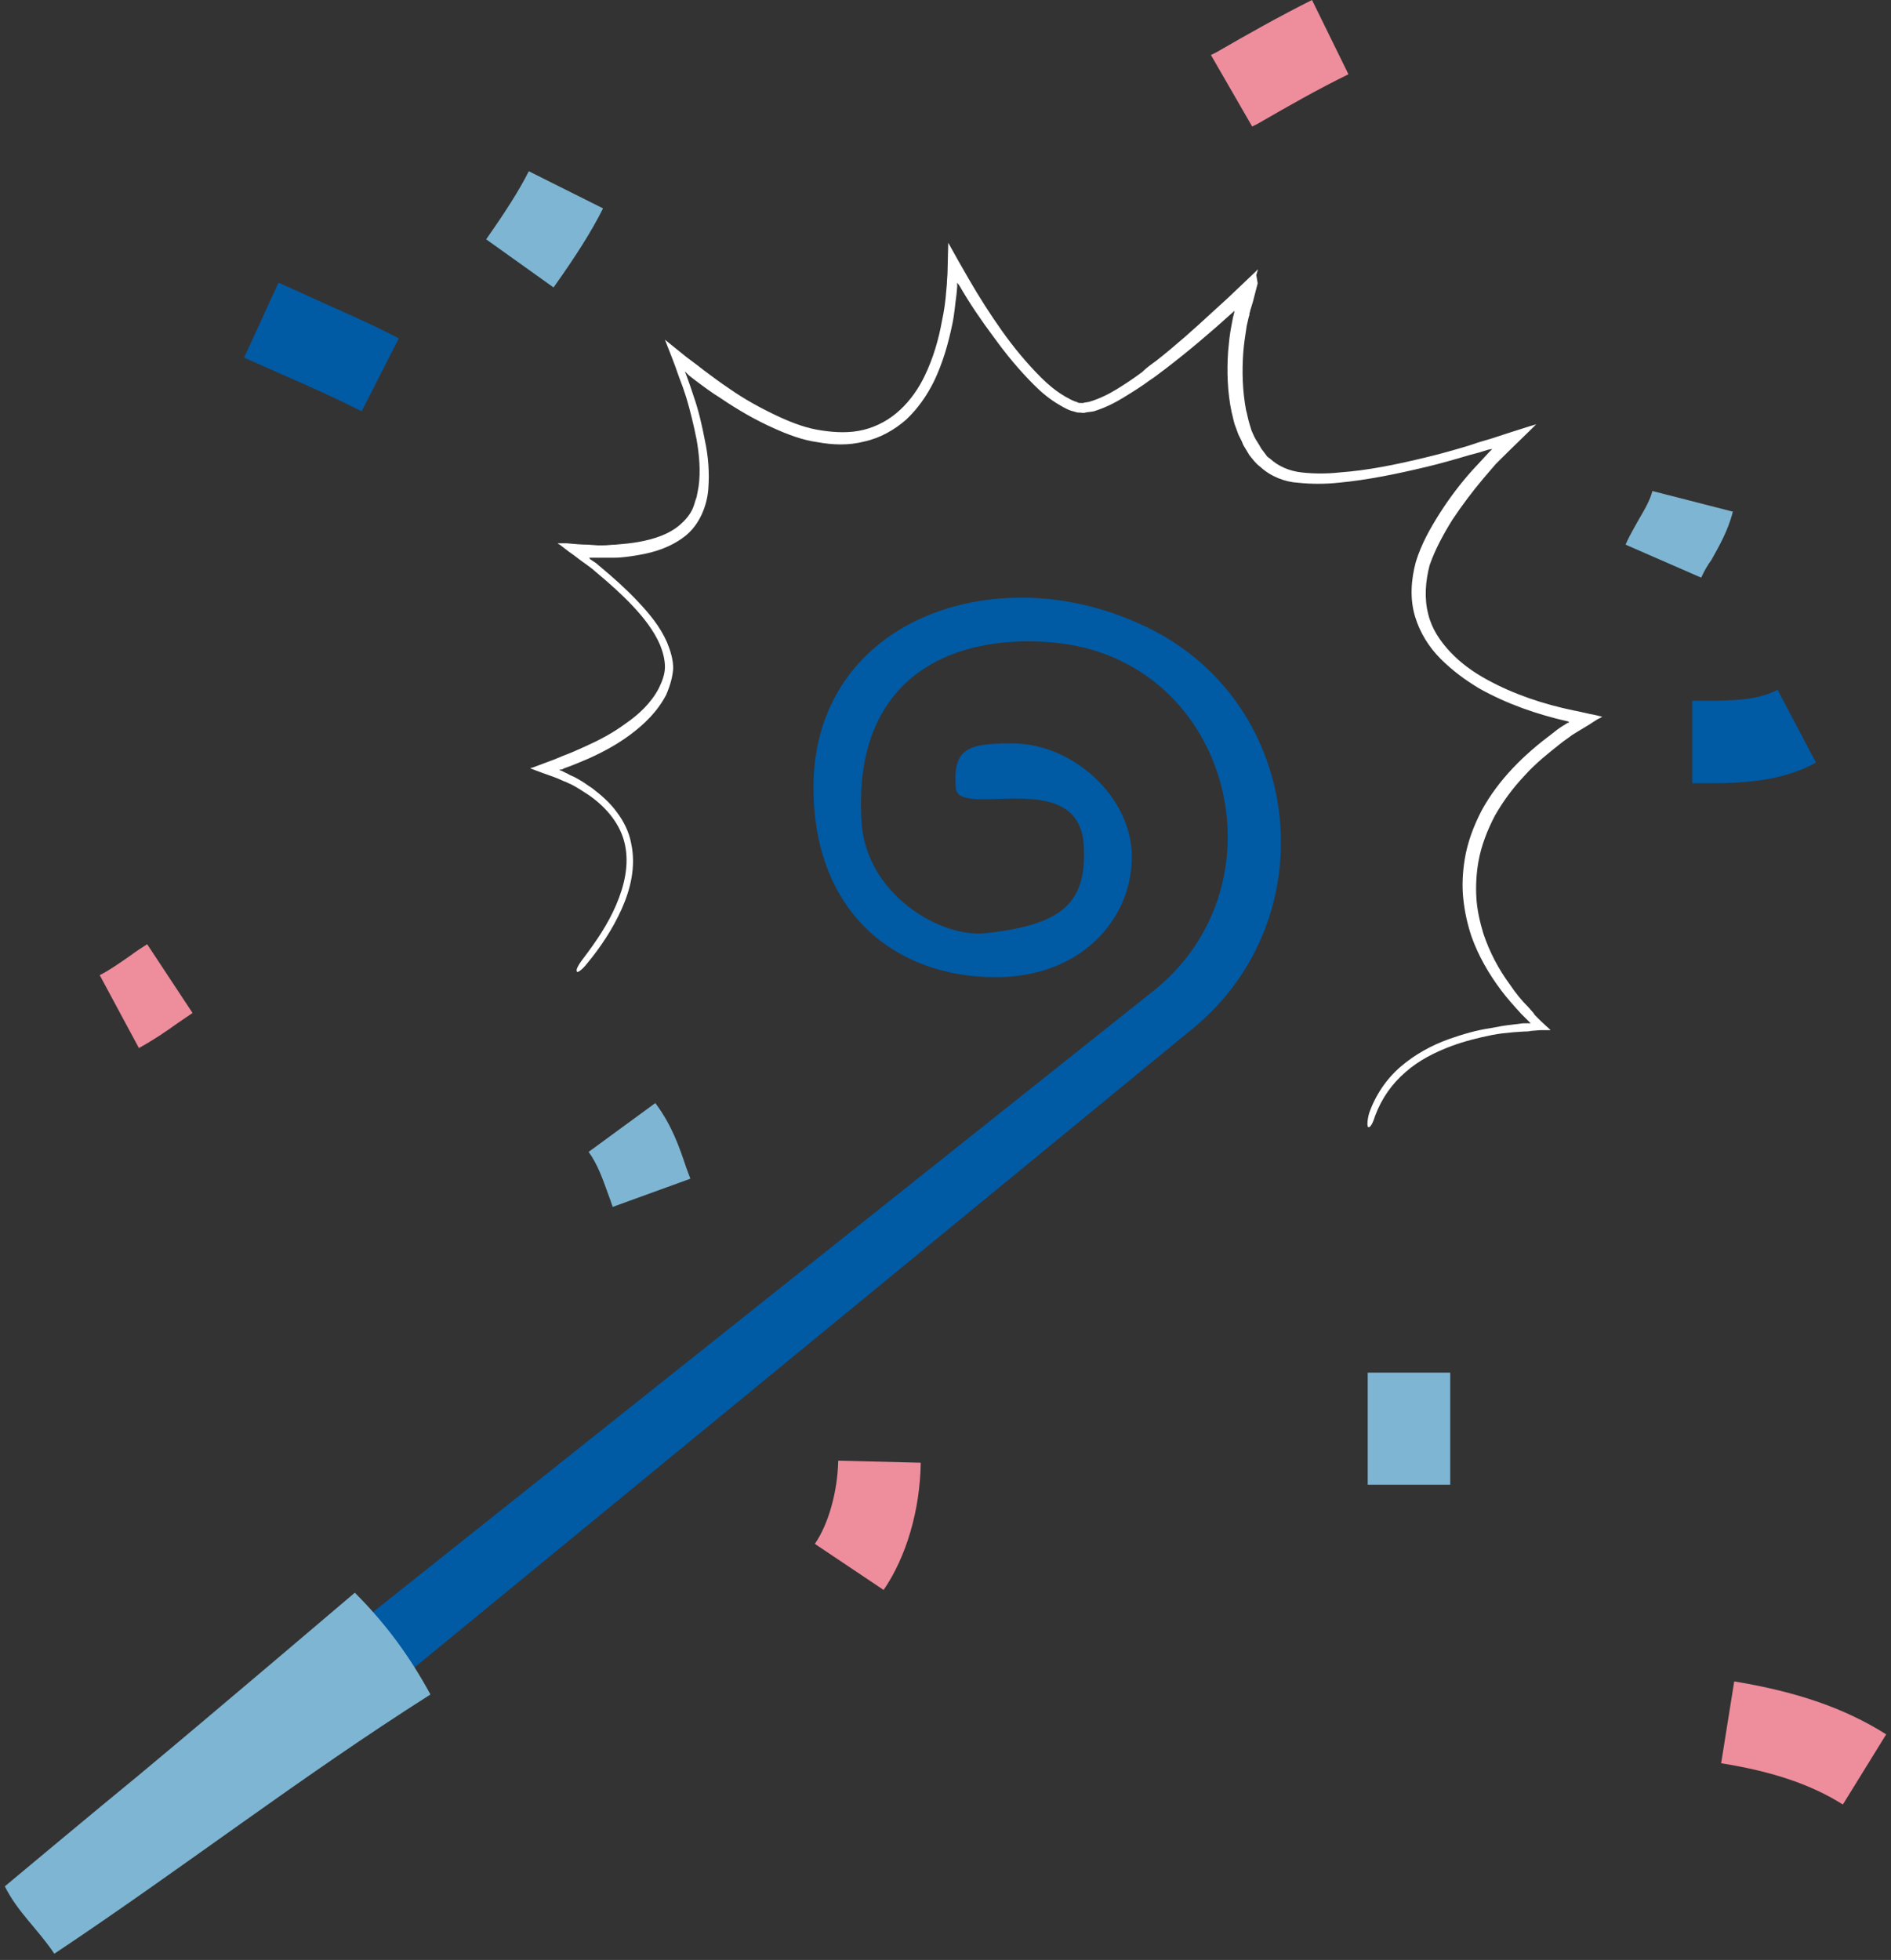
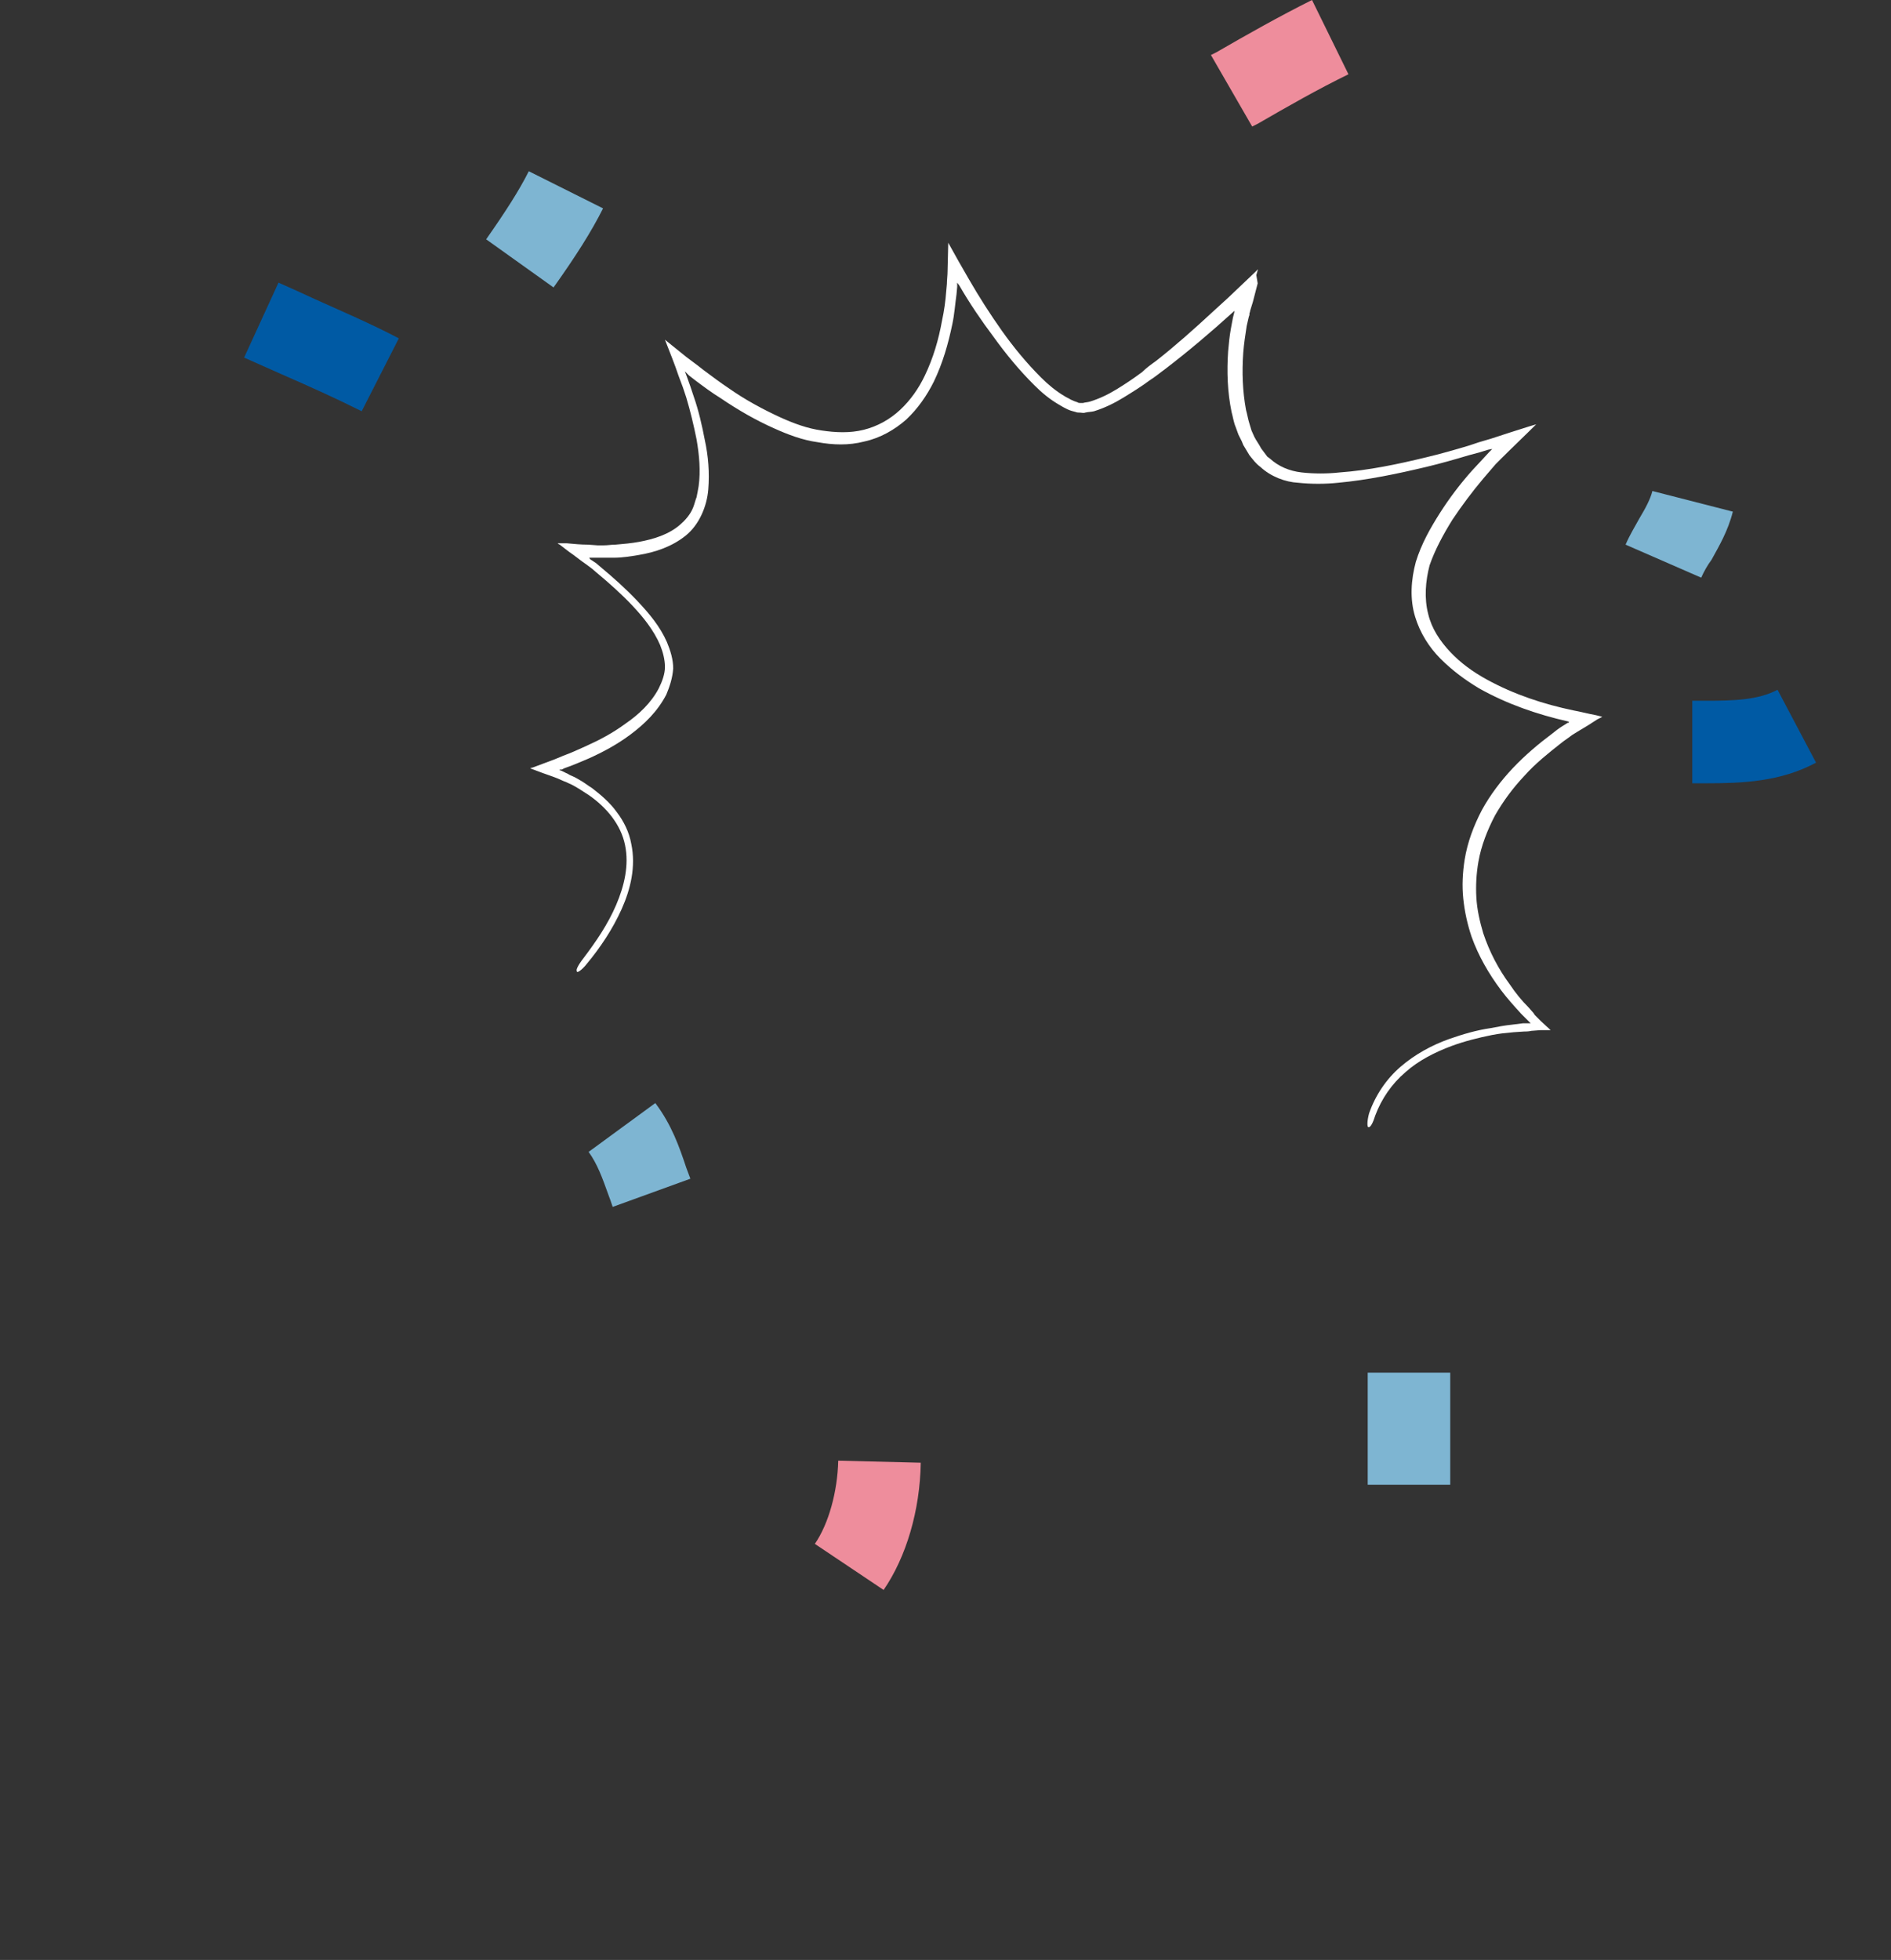
<svg xmlns="http://www.w3.org/2000/svg" width="275" height="285" viewBox="0 0 275 285" fill="none">
  <rect x="0" y="0" width="275" height="285" fill="#333333" stroke="none" />
  <g clip-path="url(#clip0_2453_5107)">
-     <path d="M46.6 240.5L168.1 143.8C187 128.2 178.9 96.9 154.6 93.6C154 93.5 153.4 93.5 152.8 93.4C138.1 92.2 123.9 98.7 125.3 119.6C126 130.1 136.8 136.4 143.3 135.7C154.4 134.5 158.1 131.4 157.6 122.9C156.9 111.3 139.4 119.2 139 114.6C138.5 108.7 140.9 108.1 147.3 108.1C155.9 108.1 164.6 115.8 164.6 124.6C164.6 133.6 157.3 142.1 144.8 142.1C130.1 142.1 118.3 132.6 118.3 114.5C118.3 96.9 132.2 86.9 148.6 86.9C154 86.9 160 88.1 165.7 90.7C189.5 101.2 193.5 133.3 173.3 149.7L50.5 250.5" fill="#005AA4" />
-     <path d="M51.6 231.6C56.2 236.2 59.6 240.9 62.6 246.4C43.4 258.6 26.8 271.5 7.9 284.1C5.5 280.5 2.6 278.1 0.7 274.3C0.7 274.3 14.1 263.1 20.1 258.2C30.8 249.3 51.6 231.6 51.6 231.6Z" fill="#7EB5D2" />
    <path d="M85.3 140.2C87.3 137.8 89.1 135.1 90.4 132.2C91.7 129.3 92.5 126 91.8 122.7C91.5 121 90.7 119.4 89.7 118.1C88.7 116.7 87.4 115.6 86.1 114.6C85.6 114.3 85.1 113.9 84.6 113.6C84.1 113.3 83.6 113 83.1 112.8C82.8 112.7 82.6 112.5 82.3 112.4L81.7 112.1L81.4 112C81.2 112 81.5 111.9 81.5 111.9H81.6C81.6 111.9 81.6 111.9 81.7 111.9L82.1 111.7C83.3 111.3 84.4 110.8 85.6 110.3C87.6 109.4 89.7 108.3 91.7 106.8C93.7 105.3 95.6 103.5 96.9 101C97.4 99.8 97.8 98.6 97.9 97.2C97.9 95.9 97.5 94.6 97 93.4C96 91.1 94.4 89.2 92.7 87.4C91 85.6 89.2 84 87.4 82.5L86.7 81.9L86.1 81.5L85.8 81.3L85.7 81.1H85.8H86H86.3H86.6H87.5C88.1 81.1 88.7 81.1 89.3 81.1C90.5 81.1 91.7 80.9 92.9 80.7C95.3 80.3 97.7 79.5 99.7 77.9C101.7 76.3 102.8 73.6 103 71.2C103.2 68.7 103 66.3 102.5 64C102.1 61.9 101.6 59.7 100.9 57.7L100.4 56.2L99.9 54.8L99.6 54L100 54.4L100.2 54.6L101.1 55.3C102.3 56.2 103.5 57.1 104.8 57.9C107.3 59.6 109.9 61.1 112.6 62.3C114.6 63.2 116.7 64 118.9 64.3C121.1 64.7 123.4 64.8 125.7 64.2C128 63.7 130.1 62.5 131.8 61C133.5 59.4 134.8 57.5 135.8 55.5C137.1 52.8 137.9 50 138.5 47.1C138.8 45.7 138.9 44.2 139.1 42.8L139.2 41.7V41.5V41.1C139.3 41.2 139.4 41.4 139.5 41.5C141 44.1 142.7 46.6 144.5 49C146.3 51.5 148.2 53.8 150.4 56C151.5 57.1 152.7 58.1 154.1 58.9C154.4 59.1 154.8 59.3 155.2 59.5C155.6 59.7 156 59.8 156.4 59.9C156.6 60 156.9 60 157.1 60C157.3 60 157.6 60.1 157.8 60C158.2 59.9 158.7 59.9 159.1 59.8C160.7 59.3 162.1 58.6 163.4 57.8C164.7 57 166 56.2 167.2 55.3C168 54.8 168.7 54.2 169.4 53.7C172.8 51.1 176.1 48.3 179.3 45.4L179.5 45.2V45.4L179.3 46.2C179.2 46.7 179.1 47.3 179 47.8C178.8 48.9 178.7 50 178.6 51.1C178.4 54 178.5 57 179.1 59.9C179.3 60.6 179.4 61.4 179.7 62.1L180.1 63.2L180.6 64.2L180.8 64.7L181.1 65.2L181.7 66.2C182.2 66.8 182.6 67.4 183.3 67.9C184.8 69.3 186.9 70.1 188.8 70.2C190.7 70.4 192.7 70.4 194.6 70.2C198.9 69.8 203.2 68.9 207.4 67.9C209.5 67.4 211.6 66.8 213.6 66.2L215.1 65.8L216.4 65.4L216.9 65.3H217L216.6 65.7L215.4 67L214.1 68.4C212.4 70.3 210.8 72.4 209.4 74.6C208 76.8 206.7 79.1 205.9 81.7C205.2 84.3 205 87.1 205.8 89.7C206.5 92 207.8 94.1 209.5 95.8C211.2 97.5 213.1 98.9 215.1 100.1C219.2 102.4 223.6 103.9 228 104.9L228.2 105L228.1 105.1H228L227.2 105.6C226.7 105.9 226.2 106.3 225.7 106.7C223.7 108.2 221.8 109.8 220 111.7C218.3 113.5 216.7 115.6 215.5 117.8C214.3 120.1 213.4 122.5 213 125C212.7 126.9 212.6 128.8 212.8 130.7C213 132.6 213.4 134.4 214 136.2C215 139 216.5 141.6 218.3 144C219.2 145.2 220.2 146.3 221.2 147.4L222 148.2L222.1 148.3L222.2 148.4L222.3 148.5L222.6 148.8C222.7 148.8 222.6 148.8 222.6 148.8H222.5H222.3H222H221.5L219.9 149C218.9 149.1 217.8 149.3 216.8 149.5C214.7 149.8 212.7 150.4 210.7 151.1C208.2 152 205.8 153.3 203.7 155.1C201.6 156.9 200 159.3 199.1 161.9C198.8 163 198.8 163.9 199 163.9C199.3 164 199.7 163.2 200 162.2C200.9 159.8 202.4 157.6 204.4 155.9C206.3 154.2 208.7 153 211.1 152.1C213 151.4 215 150.9 217 150.5C218 150.3 219 150.2 220.1 150.1L221.6 150C221.8 150 222.3 150 222.7 149.9L224 149.8H224.9H225.3H225.5L225.4 149.7L224.1 148.5L223.5 147.9L223.2 147.6L223 147.3L222.3 146.5C221.3 145.5 220.4 144.4 219.6 143.2C217.9 140.9 216.6 138.4 215.7 135.7C215.2 134 214.8 132.3 214.7 130.5C214.6 128.8 214.7 127 215 125.3C215.4 123 216.3 120.7 217.4 118.6C218.6 116.5 220 114.6 221.7 112.8C223.3 111 225.2 109.5 227.1 108C227.6 107.6 228.1 107.3 228.6 106.9L229.4 106.4C229.9 106.1 230.4 105.8 230.9 105.5L232.3 104.6L232.7 104.4L232.9 104.3L233 104.2H232.9L232.1 104C231 103.8 229.9 103.5 228.8 103.3C224.5 102.4 220.2 101 216.2 98.8C214.2 97.7 212.4 96.4 210.9 94.8C209.4 93.2 208.2 91.4 207.7 89.3C207.1 87 207.3 84.5 207.9 82.2C208.7 79.9 209.9 77.7 211.2 75.6C212.6 73.5 214.1 71.5 215.7 69.6L216.9 68.2L217.5 67.5L217.8 67.2L218 67L218.3 66.7C220 65 221.7 63.4 223.4 61.7C223.1 61.8 222.7 61.9 222.4 62C220.5 62.6 218.6 63.2 216.8 63.8L215.1 64.3L213.6 64.8C211.6 65.4 209.5 66 207.4 66.5C203.3 67.5 199 68.4 194.8 68.7C193 68.9 191.1 68.9 189.3 68.7C187.5 68.5 185.9 67.8 184.7 66.7L184.3 66.4L184 66C183.8 65.7 183.6 65.5 183.4 65.2C183.1 64.6 182.7 64.1 182.4 63.5L182 62.6L181.7 61.6C181.5 61 181.4 60.3 181.2 59.6C180.7 56.9 180.6 54.1 180.8 51.3C180.9 50 181.1 48.7 181.3 47.4C181.4 47 181.5 46.5 181.6 46.1L181.7 45.8V45.6C181.7 45.5 181.8 45.4 181.8 45.2L182.2 43.9L182.9 41.2L182.7 40L182.9 39.3C182.9 39.3 183 39.2 182.9 39.2L182.8 39.3L182.6 39.5L178.6 43.3L176.3 45.4C173.6 47.9 170.9 50.3 168.1 52.5C167.4 53 166.7 53.5 166.1 54.1C164.9 55 163.7 55.8 162.4 56.6C161.1 57.4 159.8 58 158.5 58.4C158.2 58.5 157.8 58.5 157.5 58.6C157.3 58.6 157.2 58.6 157.1 58.6C157 58.6 156.8 58.6 156.7 58.5C156.4 58.4 156.1 58.3 155.7 58.1C155.4 57.9 155.1 57.8 154.8 57.6C153.6 56.9 152.4 55.9 151.4 54.9C149.3 52.8 147.4 50.5 145.7 48.1C144 45.7 142.4 43.2 140.9 40.6C139.9 38.9 138.9 37.1 137.9 35.3L137.8 39.4C137.8 40 137.7 40.8 137.7 41.3L137.6 42.4C137.5 43.8 137.3 45.2 137 46.6C136.5 49.4 135.7 52.1 134.5 54.6C133.6 56.5 132.4 58.2 130.9 59.6C129.4 61 127.6 62 125.6 62.5C123.6 63 121.5 62.9 119.5 62.6C117.4 62.3 115.5 61.6 113.5 60.7C110.9 59.5 108.3 58.1 105.9 56.4C104.7 55.6 103.5 54.7 102.3 53.8L101.4 53.1L99.8 51.9L96.7 49.4C97.4 51.2 98.1 52.9 98.7 54.7L99.3 56.3L99.8 57.8C100.4 59.8 100.9 61.9 101.3 63.9C101.7 66.2 101.9 68.5 101.6 70.7C101.5 71.3 101.4 71.8 101.3 72.3C101.1 72.8 101 73.3 100.8 73.8C100.4 74.8 99.7 75.6 98.9 76.3C97.3 77.7 95.1 78.4 92.9 78.8C91.8 79 90.7 79.1 89.5 79.2C88.9 79.2 88.4 79.3 87.8 79.3H86.9L85.5 79.2C84.5 79.2 83.5 79.1 82.4 79H81.6H81.2H81.1L81.2 79.1L81.4 79.2L82.7 80.2C83.6 80.8 84.4 81.5 85.3 82.1L86.1 82.7L86.8 83.3C88.6 84.8 90.4 86.4 92 88.1C93.6 89.8 95.1 91.7 96 93.8C96.4 94.8 96.7 95.9 96.7 97C96.7 98 96.3 99.1 95.8 100.1C94.7 102.2 92.9 103.9 91 105.2C89.1 106.6 87.2 107.6 85.2 108.5C84.1 109 83 109.5 81.9 109.9L80.7 110.4L79.1 111L77.5 111.6L77.1 111.7H77C77 111.7 77 111.7 77.1 111.7L77.3 111.8L78.1 112.1C79.1 112.5 80.1 112.8 81.1 113.2L82 113.6C82.3 113.7 82.5 113.8 82.7 113.9C83.2 114.1 83.7 114.4 84.2 114.7C84.7 115 85.1 115.3 85.6 115.6C88.2 117.4 90.3 119.9 90.9 122.9C91.5 125.8 90.8 128.8 89.6 131.6C88.4 134.4 86.7 136.9 84.8 139.4C84.1 140.3 83.7 141.1 83.9 141.2C83.8 141.6 84.6 141.1 85.3 140.2Z" fill="white" />
    <path d="M89.1 175.5C88.9 174.9 88.7 174.3 88.5 173.8C87.6 171.3 86.9 169.3 85.6 167.5L95.3 160.4C97.7 163.6 98.8 166.8 99.8 169.8C100 170.3 100.2 170.9 100.4 171.4L89.1 175.5Z" fill="#7EB5D2" />
    <path d="M80.5 41.8L70.7 34.8C73.5 30.8 75.5 27.7 76.9 24.9L87.7 30.3C86 33.7 83.7 37.3 80.5 41.8Z" fill="#7EB5D2" />
    <path d="M52.6 59.8C48.8 57.9 44.8 56.1 40.9 54.4C39.1 53.6 37.3 52.8 35.5 52L40.5 41.1C42.3 41.9 44.1 42.7 45.8 43.5C49.8 45.3 54 47.1 58 49.2L52.6 59.8Z" fill="#005AA4" />
    <path d="M210.9 199.6H198.9V215.9H210.9V199.6Z" fill="#7EB5D2" />
    <path d="M248.1 113.9H246.1V101.9H248.1C252.1 101.9 255.7 101.8 258.5 100.3L264.1 110.9C258.9 113.7 253.3 113.9 248.1 113.9Z" fill="#005AA4" />
    <path d="M247.4 84L236.4 79.2C237 77.8 237.8 76.5 238.4 75.4C239.3 73.9 240 72.6 240.3 71.4L252 74.4C251.3 77.2 250 79.4 248.9 81.4C248.3 82.2 247.8 83.1 247.4 84Z" fill="#7EB5D2" />
    <path d="M182.1 18.4L176.1 8L176.9 7.6C181.4 5 186 2.4 190.8 0L196.1 10.8C191.6 13 187.4 15.4 182.9 18L182.1 18.4Z" fill="#EE8D9C" />
    <path d="M128.5 231.2L118.5 224.5C120.5 221.6 121.8 216.9 121.9 212.4L133.9 212.7C133.8 219.6 131.8 226.4 128.5 231.2Z" fill="#EE8D9C" />
-     <path d="M268 262.4C263.4 259.5 257.8 257.6 250.3 256.4L252.2 244.5C261.3 246 268.3 248.4 274.3 252.2L268 262.4Z" fill="#EE8D9C" />
-     <path d="M20.2 152.4L14.5 141.8C15.9 141.1 17.3 140.1 18.9 139C19.7 138.4 20.6 137.8 21.4 137.3L28 147.3C27.3 147.8 26.5 148.3 25.8 148.8C24 150.1 22.2 151.3 20.2 152.4Z" fill="#EE8D9C" />
  </g>
  <defs>
    <clipPath id="clip0_2453_5107">
      <rect width="273.7" height="284.1" fill="white" transform="translate(0.7)" />
    </clipPath>
  </defs>
</svg>